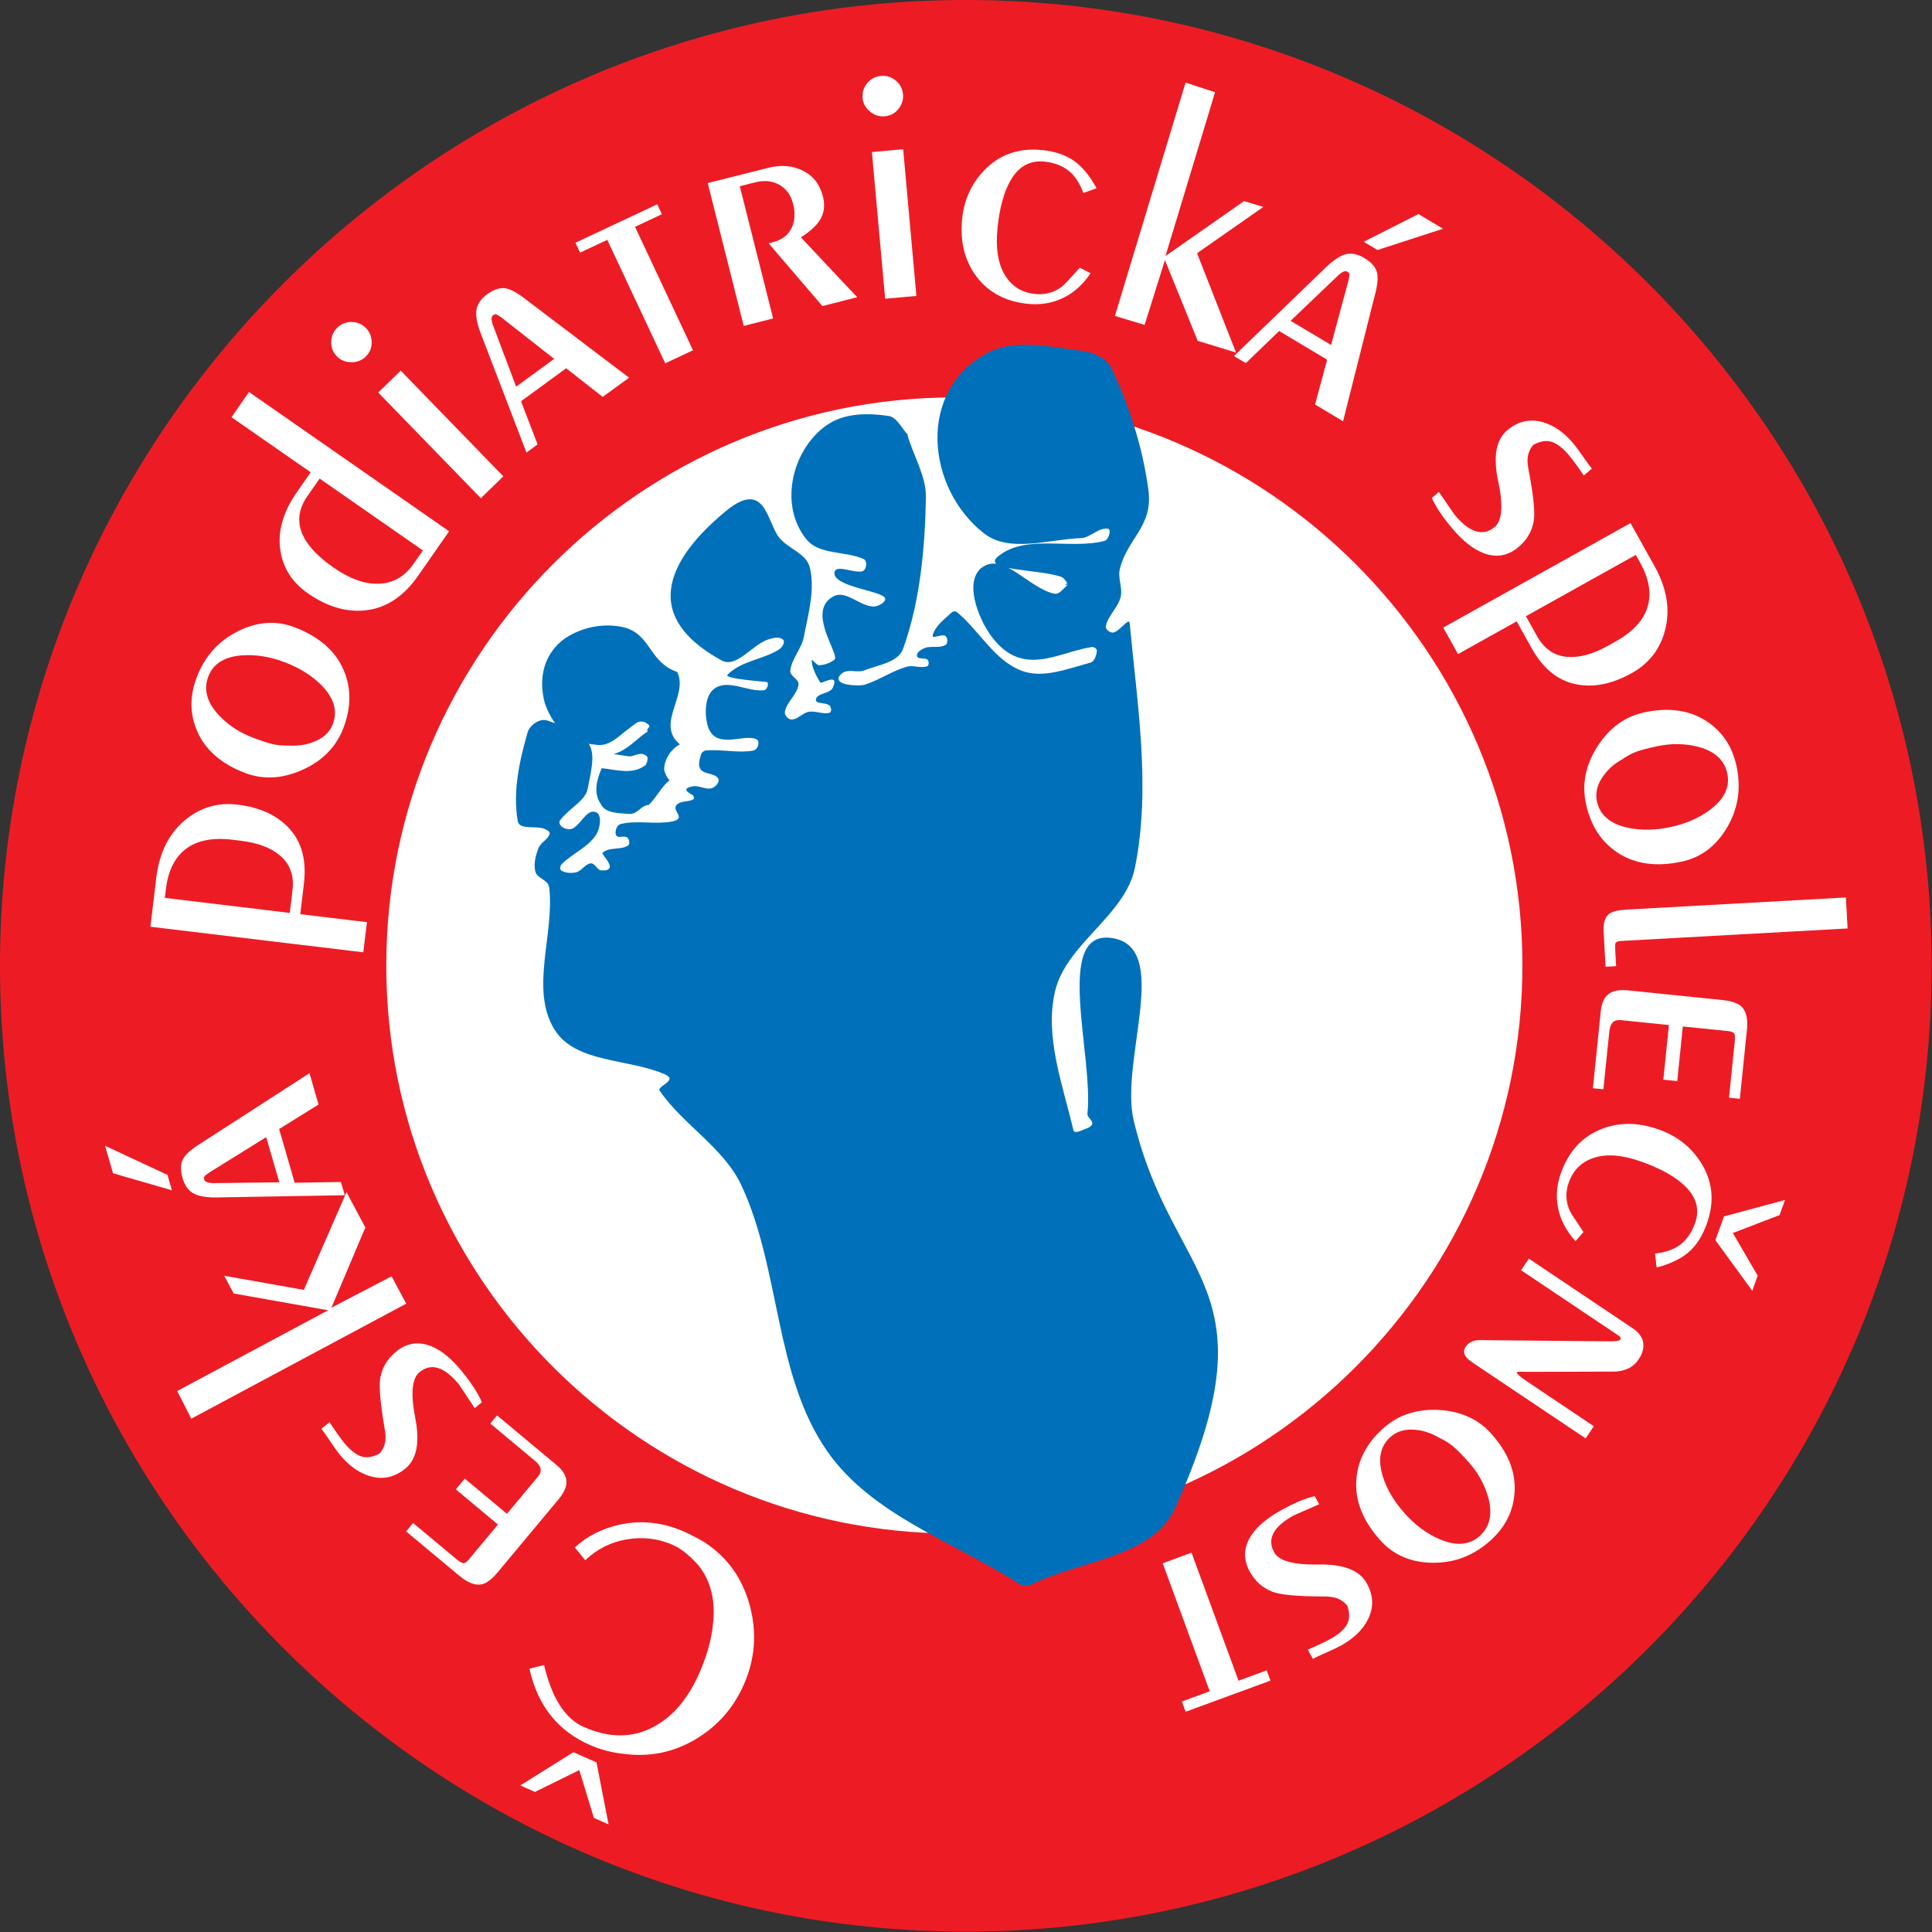
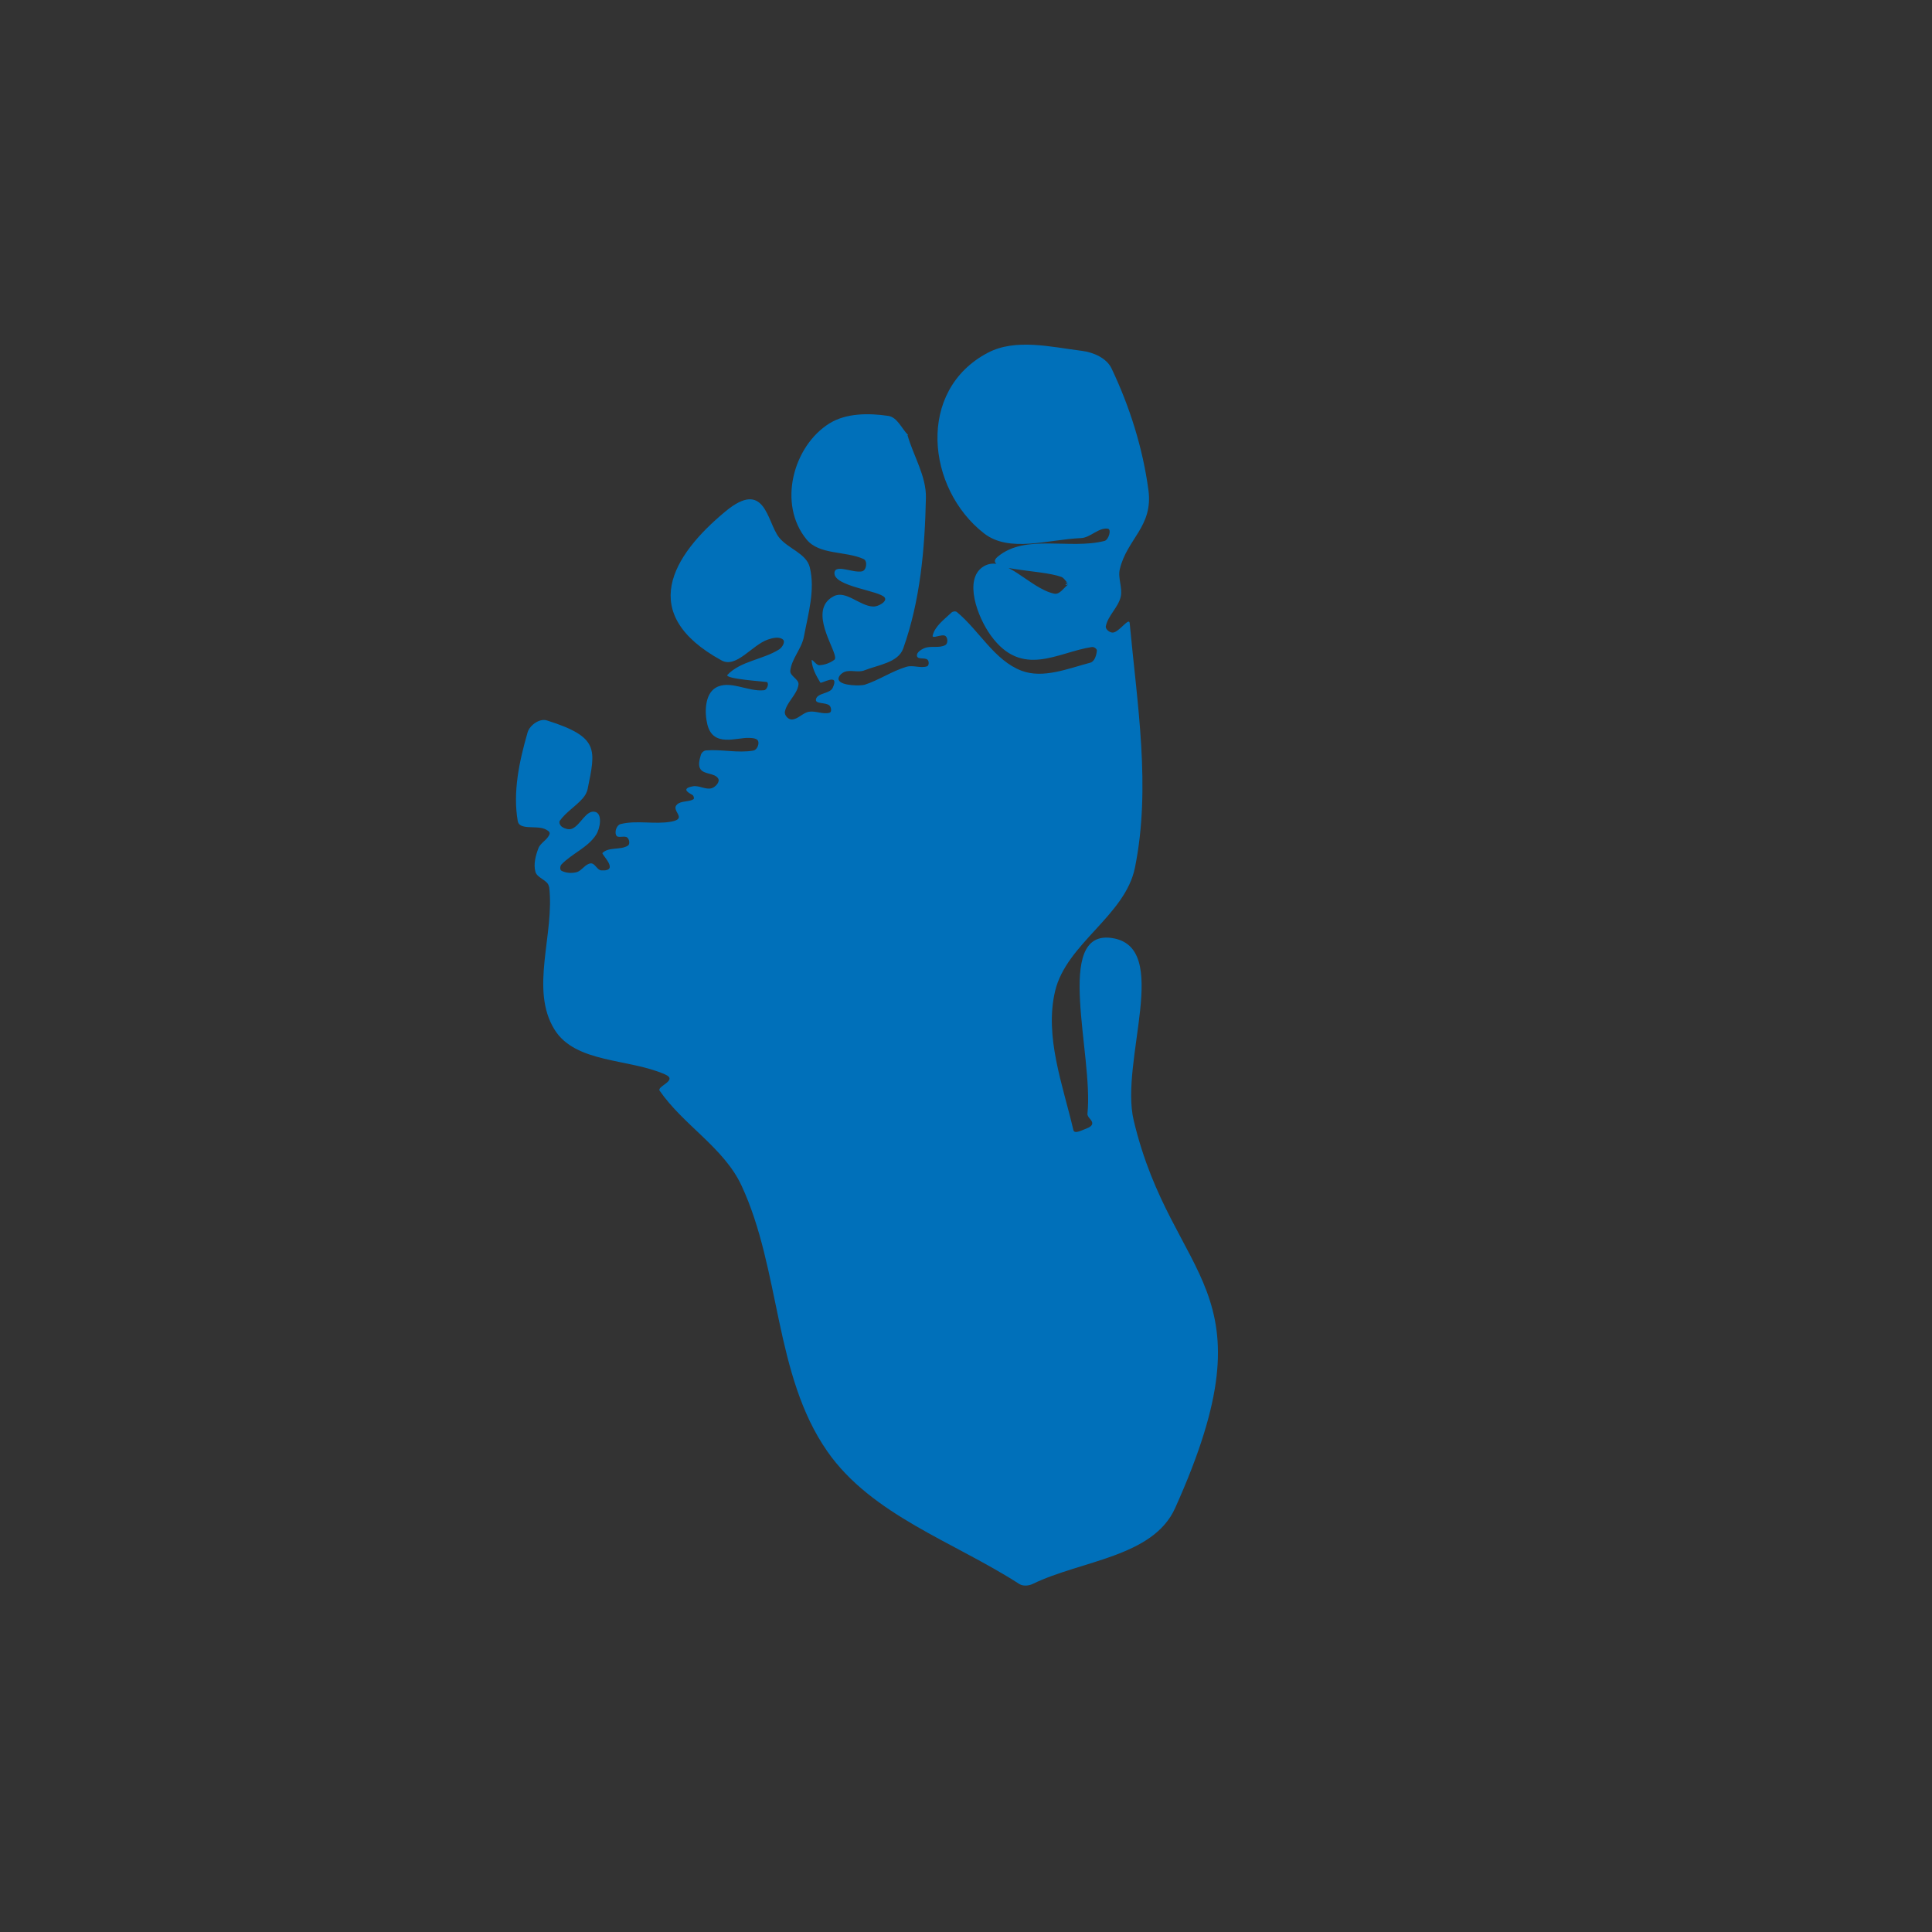
<svg xmlns="http://www.w3.org/2000/svg" id="SVGDoc" width="80" height="80" version="1.1" viewBox="0 0 80 80">
  <rect x="0" y="0" width="80" height="80" fill="#333333" stroke="none" />
  <defs />
  <desc>Generated with Avocode.</desc>
  <g>
    <g>
      <title>logo-cps-1 1</title>
      <g>
        <title>Background</title>
      </g>
      <g>
        <title>Group</title>
        <g>
          <title>Group</title>
          <g>
            <title>Group</title>
            <g>
              <title>Vector</title>
-               <path d="M39.992,0c22.027,0 39.992,17.965 39.992,39.992c0,22.027 -17.965,39.992 -39.992,39.992c-22.027,0 -39.992,-17.965 -39.992,-39.992c0,-22.027 17.965,-39.992 39.992,-39.992z" fill="#ed1c24" fill-opacity="1" />
            </g>
          </g>
        </g>
        <g>
          <title>Group</title>
          <g>
            <title>Group</title>
            <g>
              <title>Vector</title>
-               <path d="M22.529,68.947c0.322,1.367 0.87,2.222 1.645,2.564c1.05,0.464 2.013,0.463 2.889,-0.004c0.793,-0.421 1.424,-1.161 1.892,-2.22c0.384,-0.87 0.583,-1.698 0.596,-2.484c0.013,-0.786 -0.2,-1.452 -0.638,-1.996c-0.151,-0.17 -0.317,-0.331 -0.497,-0.482c-0.18,-0.152 -0.365,-0.269 -0.554,-0.353c-0.594,-0.262 -1.224,-0.34 -1.888,-0.233c-0.665,0.107 -1.245,0.396 -1.741,0.867l-0.43,-0.529c0.488,-0.453 1.089,-0.764 1.802,-0.933c0.917,-0.212 1.832,-0.117 2.744,0.287c0.138,0.061 0.285,0.134 0.443,0.219c0.158,0.085 0.278,0.151 0.36,0.198c0.952,0.616 1.583,1.489 1.891,2.619c0.308,1.129 0.227,2.228 -0.245,3.295c-0.43,0.973 -1.101,1.729 -2.013,2.267c-0.912,0.539 -1.902,0.736 -2.971,0.593c-0.491,-0.052 -0.956,-0.176 -1.395,-0.37c-0.628,-0.278 -1.141,-0.654 -1.539,-1.128c-0.46,-0.543 -0.779,-1.219 -0.956,-2.028zM23.743,72.555l0.956,0.422l0.501,2.568l-0.607,-0.268l-0.606,-1.981l-1.835,0.903l-0.607,-0.268zM16.817,63.412l0.289,-0.347l1.778,1.483c0.13,0.109 0.227,0.168 0.292,0.179c0.065,0.011 0.145,-0.041 0.241,-0.157l1.203,-1.442l-1.745,-1.456l0.371,-0.445l1.745,1.456l1.285,-1.539c0.181,-0.217 0.141,-0.434 -0.119,-0.651l-1.854,-1.547l0.281,-0.336l2.471,2.062c0.246,0.205 0.379,0.42 0.399,0.646c0.021,0.225 -0.09,0.482 -0.331,0.772l-2.514,3.014c-0.247,0.296 -0.473,0.464 -0.676,0.502c-0.263,0.05 -0.568,-0.069 -0.915,-0.359zM13.645,58.887c0.243,0.373 0.445,0.658 0.605,0.855c0.238,0.292 0.468,0.478 0.691,0.557c0.223,0.08 0.479,0.044 0.769,-0.107c0.112,-0.116 0.189,-0.26 0.23,-0.433c0.041,-0.173 0.033,-0.4 -0.026,-0.68c-0.175,-1.035 -0.229,-1.719 -0.161,-2.054c0.083,-0.42 0.3,-0.772 0.65,-1.058c0.453,-0.368 0.948,-0.438 1.487,-0.209c0.41,0.176 0.82,0.515 1.23,1.019c0.41,0.504 0.687,0.933 0.832,1.289l-0.296,0.241l-0.643,-0.969c-0.606,-0.744 -1.154,-0.918 -1.643,-0.519c-0.314,0.255 -0.372,0.889 -0.174,1.899c0.198,1.01 0.059,1.709 -0.415,2.095c-0.445,0.362 -0.931,0.467 -1.457,0.312c-0.461,-0.134 -0.882,-0.435 -1.262,-0.902c-0.101,-0.124 -0.233,-0.308 -0.395,-0.552c-0.162,-0.244 -0.282,-0.413 -0.359,-0.508zM7.92,58.745l-0.581,-1.146l6.249,-3.344l-3.91,-0.694l-0.393,-0.734l3.296,0.584l1.768,-4.047l0.779,1.465l-1.406,3.322l2.493,-1.302l0.606,1.133zM14.277,49.492l-5.339,0.092c-0.441,0 -0.76,-0.062 -0.958,-0.186c-0.198,-0.124 -0.338,-0.331 -0.422,-0.62c-0.092,-0.316 -0.086,-0.575 0.017,-0.777c0.103,-0.202 0.367,-0.432 0.792,-0.692l4.448,-2.871l0.374,1.298l-1.631,1.016l0.644,2.224l1.914,-0.033zM11.023,47.086l-2.379,1.48c-0.089,0.065 -0.147,0.111 -0.173,0.138c-0.027,0.027 -0.029,0.077 -0.008,0.149c0.024,0.081 0.135,0.128 0.334,0.138l2.769,-0.033zM4.35,47.444l2.584,1.206l0.185,0.637l-2.438,-0.705zM6.228,38.374l0.242,-2.019c0.126,-1.047 0.525,-1.847 1.198,-2.401c0.631,-0.521 1.353,-0.733 2.166,-0.636c0.944,0.113 1.666,0.451 2.168,1.014c0.501,0.563 0.695,1.316 0.582,2.26l-0.151,1.262l2.761,0.331l-0.15,1.248zM6.827,37.18l5.172,0.621l0.113,-0.939c0.073,-0.607 -0.102,-1.088 -0.524,-1.442c-0.379,-0.32 -0.919,-0.522 -1.619,-0.607l-0.337,-0.041c-0.822,-0.099 -1.465,0.026 -1.929,0.375c-0.464,0.35 -0.741,0.904 -0.833,1.666zM10.143,32.004c-0.976,-0.372 -1.634,-0.945 -1.974,-1.718c-0.312,-0.713 -0.321,-1.457 -0.027,-2.231c0.331,-0.871 0.899,-1.508 1.702,-1.912c0.803,-0.404 1.588,-0.461 2.353,-0.169c1.029,0.392 1.711,0.994 2.046,1.806c0.306,0.731 0.298,1.519 -0.023,2.363c-0.298,0.783 -0.863,1.361 -1.695,1.734c-0.832,0.373 -1.626,0.416 -2.383,0.128zM8.626,28.013c-0.201,0.528 -0.064,1.054 0.412,1.577c0.385,0.418 0.858,0.735 1.421,0.949c0.334,0.127 0.6,0.216 0.797,0.266c0.198,0.05 0.434,0.072 0.708,0.066c0.413,0.026 0.79,-0.039 1.132,-0.196c0.342,-0.157 0.571,-0.389 0.688,-0.697c0.204,-0.536 0.049,-1.069 -0.465,-1.597c-0.4,-0.404 -0.908,-0.723 -1.524,-0.958c-0.598,-0.228 -1.181,-0.324 -1.748,-0.288c-0.744,0.049 -1.218,0.342 -1.422,0.879zM13.235,19.816l-0.5,0.718c-0.334,0.479 -0.424,0.955 -0.272,1.428c0.167,0.518 0.618,1.032 1.352,1.543c0.672,0.468 1.3,0.69 1.884,0.666c0.584,-0.024 1.059,-0.298 1.425,-0.823l0.387,-0.556zM9.585,17.275l0.726,-1.043l8.285,5.767l-1.274,1.831c-0.586,0.842 -1.288,1.319 -2.106,1.432c-0.818,0.113 -1.641,-0.119 -2.467,-0.694c-0.649,-0.452 -1.029,-1.043 -1.139,-1.774c-0.12,-0.783 0.105,-1.584 0.675,-2.403l0.581,-0.834zM15.661,16.253l0.932,-0.905l4.249,4.376l-0.932,0.905zM15.143,14.768c-0.162,0.157 -0.363,0.234 -0.602,0.231c-0.239,-0.004 -0.435,-0.083 -0.586,-0.238c-0.164,-0.169 -0.244,-0.37 -0.241,-0.603c0.003,-0.233 0.09,-0.431 0.258,-0.595c0.162,-0.157 0.359,-0.234 0.592,-0.231c0.233,0.003 0.431,0.089 0.595,0.258c0.151,0.155 0.228,0.349 0.231,0.583c0.003,0.233 -0.08,0.431 -0.248,0.595zM21.8,18.741l-1.912,-4.985c-0.151,-0.414 -0.202,-0.735 -0.153,-0.963c0.049,-0.228 0.195,-0.431 0.438,-0.609c0.266,-0.194 0.511,-0.277 0.736,-0.249c0.225,0.028 0.532,0.197 0.921,0.507l4.219,3.197l-1.092,0.795l-1.513,-1.185l-1.869,1.366l0.685,1.787zM22.948,14.86l-2.205,-1.729c-0.091,-0.061 -0.155,-0.1 -0.189,-0.115c-0.035,-0.015 -0.082,-0.001 -0.143,0.043c-0.068,0.05 -0.074,0.17 -0.016,0.361l0.978,2.59zM23.829,10.051l3.386,-1.59l0.192,0.409l-1.112,0.522l2.401,5.112l-1.15,0.54l-2.4,-5.112l-1.125,0.528zM29.306,7.581l2.505,-0.632c0.529,-0.134 1.008,-0.094 1.435,0.119c0.427,0.212 0.704,0.57 0.831,1.072c0.094,0.374 0.047,0.707 -0.142,0.997c-0.155,0.233 -0.412,0.463 -0.773,0.69l2.334,2.481l-1.441,0.366l-2.228,-2.598c0.073,-0.018 0.128,-0.032 0.164,-0.042c0.374,-0.094 0.634,-0.286 0.779,-0.577c0.145,-0.291 0.168,-0.632 0.07,-1.02c-0.091,-0.361 -0.281,-0.623 -0.57,-0.786c-0.289,-0.163 -0.62,-0.196 -0.994,-0.101l-0.643,0.162l1.381,5.476l-1.218,0.307zM36.104,6.297l1.294,-0.117l0.548,6.074l-1.294,0.117zM36.636,4.817c-0.225,0.02 -0.429,-0.046 -0.613,-0.2c-0.184,-0.153 -0.286,-0.338 -0.305,-0.554c-0.021,-0.234 0.043,-0.441 0.192,-0.62c0.149,-0.179 0.341,-0.279 0.576,-0.3c0.225,-0.02 0.427,0.044 0.606,0.193c0.179,0.149 0.279,0.341 0.3,0.575c0.019,0.216 -0.043,0.415 -0.187,0.598c-0.144,0.183 -0.333,0.285 -0.568,0.306zM44.859,7.992c-0.155,-0.423 -0.365,-0.735 -0.628,-0.937c-0.263,-0.202 -0.591,-0.323 -0.985,-0.363c-0.609,-0.062 -1.081,0.206 -1.416,0.806c-0.266,0.474 -0.441,1.119 -0.524,1.933c-0.085,0.824 0.015,1.473 0.297,1.946c0.283,0.473 0.7,0.739 1.253,0.795c0.431,0.044 0.811,-0.064 1.14,-0.323c0.072,-0.059 0.311,-0.314 0.717,-0.764l0.445,0.23c-0.346,0.514 -0.766,0.873 -1.26,1.077c-0.415,0.175 -0.862,0.238 -1.339,0.189c-0.918,-0.094 -1.624,-0.469 -2.12,-1.125c-0.496,-0.656 -0.695,-1.457 -0.598,-2.403c0.079,-0.768 0.373,-1.424 0.883,-1.967c0.637,-0.682 1.448,-0.973 2.431,-0.872c0.534,0.055 0.973,0.204 1.317,0.447c0.344,0.244 0.656,0.621 0.934,1.132zM49.092,3.42l1.221,0.399l-2.053,6.783l3.255,-2.275l0.797,0.241l-2.744,1.918l1.612,4.112l-1.586,-0.485l-1.356,-3.343l-0.842,2.683l-1.23,-0.372zM51.096,14.744l3.842,-3.708c0.322,-0.301 0.598,-0.473 0.827,-0.517c0.229,-0.044 0.473,0.011 0.732,0.166c0.283,0.169 0.455,0.362 0.517,0.58c0.062,0.218 0.026,0.567 -0.107,1.046l-1.294,5.133l-1.159,-0.695l0.5,-1.856l-1.988,-1.187l-1.377,1.329zM55.117,14.284l0.73,-2.705c0.021,-0.108 0.031,-0.181 0.032,-0.219c0.001,-0.038 -0.031,-0.076 -0.096,-0.115c-0.073,-0.043 -0.186,-0.001 -0.339,0.127l-2.002,1.912zM59.753,9.472l-2.712,0.88l-0.57,-0.34l2.264,-1.148zM65.582,19.688c-0.249,-0.368 -0.456,-0.65 -0.62,-0.844c-0.243,-0.288 -0.476,-0.469 -0.7,-0.545c-0.224,-0.076 -0.479,-0.036 -0.767,0.12c-0.11,0.117 -0.184,0.263 -0.222,0.437c-0.038,0.174 -0.026,0.4 0.038,0.679c0.193,1.032 0.259,1.715 0.197,2.05c-0.076,0.421 -0.286,0.777 -0.632,1.069c-0.446,0.376 -0.94,0.455 -1.483,0.235c-0.413,-0.169 -0.829,-0.501 -1.248,-0.997c-0.419,-0.496 -0.704,-0.921 -0.854,-1.275l0.291,-0.246l0.66,0.958c0.619,0.734 1.17,0.897 1.652,0.49c0.309,-0.261 0.356,-0.895 0.141,-1.902c-0.215,-1.007 -0.089,-1.708 0.379,-2.102c0.439,-0.37 0.922,-0.483 1.451,-0.338c0.464,0.126 0.889,0.419 1.278,0.88c0.103,0.122 0.238,0.304 0.405,0.545c0.167,0.241 0.289,0.409 0.368,0.502zM67.517,21.661l0.99,1.775c0.514,0.92 0.661,1.803 0.442,2.647c-0.204,0.793 -0.664,1.389 -1.379,1.788c-0.83,0.463 -1.613,0.615 -2.349,0.454c-0.736,-0.161 -1.336,-0.656 -1.799,-1.486l-0.619,-1.11l-2.429,1.355l-0.612,-1.097zM67.735,22.978l-4.55,2.538l0.461,0.826c0.298,0.534 0.722,0.821 1.271,0.859c0.494,0.036 1.05,-0.117 1.667,-0.461l0.296,-0.165c0.723,-0.404 1.17,-0.882 1.34,-1.438c0.17,-0.555 0.068,-1.167 -0.305,-1.837zM68.077,29.5c1.021,-0.22 1.885,-0.098 2.592,0.366c0.651,0.428 1.063,1.047 1.237,1.857c0.196,0.911 0.068,1.754 -0.386,2.531c-0.454,0.776 -1.081,1.251 -1.881,1.423c-1.077,0.232 -1.977,0.098 -2.7,-0.4c-0.655,-0.446 -1.077,-1.111 -1.267,-1.995c-0.176,-0.819 -0.017,-1.611 0.477,-2.377c0.495,-0.766 1.137,-1.234 1.929,-1.405zM71.523,32.022c-0.119,-0.552 -0.52,-0.918 -1.204,-1.098c-0.55,-0.141 -1.12,-0.149 -1.709,-0.022c-0.35,0.075 -0.621,0.146 -0.814,0.211c-0.193,0.066 -0.403,0.176 -0.629,0.331c-0.361,0.203 -0.641,0.463 -0.843,0.781c-0.201,0.318 -0.267,0.638 -0.198,0.96c0.121,0.561 0.541,0.923 1.259,1.086c0.556,0.121 1.156,0.112 1.8,-0.027c0.625,-0.135 1.167,-0.372 1.623,-0.711c0.597,-0.446 0.835,-0.95 0.714,-1.511zM76.434,37.162l0.071,1.283l-9.276,0.512l-0.141,0.008c-0.112,0.015 -0.177,0.045 -0.193,0.086c-0.017,0.043 -0.02,0.154 -0.009,0.338l0.034,0.618l-0.437,0.024l-0.081,-1.466c-0.021,-0.376 0.069,-0.626 0.27,-0.75c0.127,-0.082 0.351,-0.132 0.67,-0.15zM72.043,45.499l-0.449,-0.046l0.236,-2.304c0.017,-0.169 0.012,-0.282 -0.015,-0.342c-0.027,-0.059 -0.116,-0.097 -0.265,-0.112l-1.868,-0.191l-0.231,2.261l-0.576,-0.059l0.232,-2.261l-1.995,-0.204c-0.281,-0.029 -0.439,0.125 -0.473,0.463l-0.246,2.401l-0.435,-0.044l0.328,-3.202c0.033,-0.318 0.137,-0.549 0.312,-0.692c0.176,-0.143 0.451,-0.195 0.825,-0.157l3.904,0.4c0.384,0.039 0.649,0.133 0.795,0.28c0.189,0.19 0.26,0.509 0.214,0.959zM68.534,51.907c0.448,-0.049 0.801,-0.176 1.061,-0.383c0.26,-0.206 0.457,-0.495 0.591,-0.867c0.208,-0.576 0.061,-1.099 -0.439,-1.569c-0.396,-0.373 -0.979,-0.698 -1.749,-0.976c-0.779,-0.281 -1.433,-0.342 -1.96,-0.182c-0.528,0.16 -0.886,0.501 -1.075,1.023c-0.147,0.407 -0.134,0.802 0.038,1.184c0.04,0.084 0.229,0.378 0.568,0.88l-0.331,0.376c-0.414,-0.46 -0.661,-0.954 -0.741,-1.483c-0.069,-0.445 -0.023,-0.894 0.14,-1.345c0.313,-0.868 0.848,-1.463 1.605,-1.785c0.757,-0.322 1.582,-0.322 2.476,0.001c0.726,0.262 1.291,0.706 1.696,1.332c0.508,0.784 0.594,1.64 0.258,2.57c-0.182,0.505 -0.433,0.894 -0.752,1.169c-0.319,0.275 -0.761,0.486 -1.324,0.633zM71.031,51.352l0.355,-0.983l2.527,-0.679l-0.225,0.624l-1.934,0.743l1.028,1.767l-0.225,0.624zM63.306,52.117l4.303,2.886c0.25,0.168 0.394,0.363 0.431,0.587c0.037,0.223 -0.025,0.456 -0.188,0.699c-0.136,0.203 -0.315,0.344 -0.538,0.421c-0.165,0.06 -0.342,0.088 -0.533,0.085l-3.559,0.01c-0.219,-0.011 -0.358,-0.007 -0.415,0.011c-0.016,0.057 0.129,0.188 0.434,0.393l2.756,1.848l-0.338,0.504l-4.655,-3.122c-0.164,-0.11 -0.271,-0.204 -0.32,-0.283c-0.081,-0.133 -0.079,-0.263 0.005,-0.388c0.131,-0.195 0.34,-0.288 0.627,-0.276l5.271,0.049c0.068,0 0.119,0 0.152,0c0.115,-0.002 0.199,-0.009 0.251,-0.019c0.052,-0.01 0.094,-0.039 0.125,-0.086c-0.018,-0.058 -0.043,-0.097 -0.074,-0.118l-4.057,-2.721zM61.737,59.352c0.701,0.774 1.028,1.583 0.979,2.428c-0.045,0.777 -0.375,1.444 -0.989,2c-0.691,0.625 -1.486,0.936 -2.385,0.931c-0.899,-0.005 -1.624,-0.31 -2.174,-0.918c-0.739,-0.816 -1.073,-1.663 -1.003,-2.539c0.059,-0.79 0.424,-1.488 1.094,-2.095c0.621,-0.562 1.387,-0.821 2.297,-0.776c0.911,0.045 1.638,0.368 2.181,0.968zM61.276,63.598c0.419,-0.379 0.535,-0.91 0.349,-1.592c-0.153,-0.547 -0.431,-1.044 -0.835,-1.491c-0.24,-0.265 -0.437,-0.465 -0.59,-0.599c-0.153,-0.134 -0.353,-0.261 -0.601,-0.38c-0.356,-0.211 -0.722,-0.324 -1.098,-0.339c-0.376,-0.015 -0.686,0.088 -0.93,0.309c-0.426,0.385 -0.529,0.93 -0.311,1.634c0.173,0.542 0.481,1.057 0.923,1.545c0.429,0.474 0.905,0.825 1.427,1.05c0.685,0.294 1.24,0.248 1.666,-0.137zM54.152,68.308c0.409,-0.175 0.725,-0.324 0.947,-0.448c0.329,-0.183 0.552,-0.378 0.669,-0.583c0.117,-0.205 0.127,-0.464 0.028,-0.775c-0.094,-0.131 -0.223,-0.231 -0.387,-0.302c-0.163,-0.07 -0.388,-0.102 -0.674,-0.093c-1.05,-0.007 -1.733,-0.073 -2.051,-0.198c-0.399,-0.155 -0.708,-0.429 -0.928,-0.824c-0.284,-0.51 -0.267,-1.01 0.052,-1.5c0.244,-0.373 0.65,-0.718 1.217,-1.035c0.567,-0.316 1.039,-0.515 1.414,-0.595l0.186,0.333l-1.066,0.466c-0.838,0.468 -1.104,0.977 -0.797,1.528c0.197,0.353 0.81,0.521 1.84,0.501c1.03,-0.019 1.693,0.238 1.991,0.773c0.28,0.501 0.298,0.998 0.055,1.489c-0.212,0.431 -0.582,0.793 -1.108,1.087c-0.14,0.078 -0.344,0.176 -0.612,0.293c-0.269,0.117 -0.456,0.206 -0.563,0.266zM52.607,69.591l-3.512,1.289l-0.156,-0.424l1.153,-0.423l-1.946,-5.301l1.193,-0.438l1.946,5.301l1.166,-0.428z" fill="#ffffff" fill-opacity="1" />
            </g>
          </g>
        </g>
        <g>
          <title>Group</title>
          <g>
            <title>Group</title>
            <g>
              <title>Vector</title>
-               <path d="M39.518,16.456c12.956,0 23.522,10.567 23.522,23.522c0,12.956 -10.567,23.523 -23.522,23.523c-12.956,0 -23.523,-10.567 -23.523,-23.523c0,-12.956 10.567,-23.522 23.523,-23.522z" fill="#ffffff" fill-opacity="1" />
            </g>
          </g>
        </g>
        <g>
          <title>Group</title>
          <g>
            <title>Group</title>
            <g>
              <title>Vector</title>
              <path d="M22.731,36.719c-0.033,-0.276 -0.486,-0.35 -0.56,-0.618c-0.087,-0.316 0.007,-0.668 0.122,-0.974c0.088,-0.236 0.391,-0.356 0.465,-0.597c0.03,-0.096 -0.124,-0.173 -0.217,-0.21c-0.355,-0.142 -1.036,0.058 -1.102,-0.319c-0.211,-1.213 0.066,-2.489 0.407,-3.672c0.087,-0.301 0.497,-0.593 0.796,-0.499c2.185,0.69 2.023,1.199 1.691,2.841c-0.029,0.142 -0.107,0.276 -0.202,0.385c-0.292,0.333 -0.691,0.568 -0.949,0.928c-0.054,0.075 0.018,0.21 0.096,0.259c0.119,0.076 0.29,0.126 0.419,0.068c0.357,-0.162 0.572,-0.79 0.951,-0.692c0.306,0.08 0.205,0.682 0.034,0.948c-0.34,0.529 -0.996,0.774 -1.432,1.227c-0.06,0.063 -0.077,0.221 0,0.262c0.183,0.096 0.417,0.111 0.618,0.061c0.226,-0.057 0.363,-0.349 0.596,-0.366c0.174,-0.013 0.26,0.28 0.434,0.29c0.791,0.047 -0.007,-0.663 0.049,-0.721c0.256,-0.26 0.74,-0.111 1.051,-0.302c0.095,-0.058 0.064,-0.259 -0.019,-0.333c-0.118,-0.105 -0.393,0.044 -0.464,-0.097c-0.075,-0.149 0.02,-0.425 0.182,-0.465c0.678,-0.169 1.406,0.024 2.093,-0.1c0.716,-0.129 -0.035,-0.452 0.244,-0.711c0.173,-0.161 0.472,-0.096 0.676,-0.214c0.048,-0.028 0.015,-0.122 -0.018,-0.167c-0.022,-0.03 -0.605,-0.264 0.001,-0.372c0.258,-0.046 0.531,0.155 0.781,0.078c0.153,-0.047 0.347,-0.262 0.265,-0.399c-0.14,-0.236 -0.568,-0.16 -0.729,-0.382c-0.118,-0.162 -0.043,-0.409 0.013,-0.602c0.026,-0.089 0.12,-0.173 0.213,-0.181c0.651,-0.052 1.315,0.119 1.958,0.007c0.143,-0.025 0.246,-0.246 0.202,-0.385c-0.039,-0.125 -0.236,-0.133 -0.366,-0.14c-0.525,-0.028 -1.504,0.412 -1.741,-0.561c-0.122,-0.503 -0.101,-1.247 0.343,-1.514c0.574,-0.345 1.341,0.176 2.007,0.101c0.119,-0.013 0.217,-0.272 0.118,-0.34c-0.022,-0.015 -1.797,-0.127 -1.632,-0.3c0.55,-0.573 1.467,-0.626 2.138,-1.051c0.122,-0.078 0.268,-0.308 0.16,-0.405c-0.154,-0.137 -0.424,-0.071 -0.62,-0.005c-0.667,0.225 -1.309,1.204 -1.926,0.866c-3.509,-1.922 -2.055,-4.333 0.163,-6.17c1.65,-1.367 1.712,0.425 2.215,1.073c0.363,0.467 1.13,0.661 1.274,1.234c0.235,0.936 -0.064,1.936 -0.242,2.884c-0.093,0.496 -0.506,0.904 -0.563,1.405c-0.025,0.221 0.369,0.354 0.34,0.574c-0.055,0.415 -0.482,0.713 -0.564,1.124c-0.028,0.139 0.134,0.322 0.275,0.323c0.261,0.001 0.459,-0.274 0.716,-0.32c0.283,-0.05 0.587,0.121 0.863,0.038c0.094,-0.028 0.066,-0.227 -0.005,-0.295c-0.148,-0.143 -0.599,-0.052 -0.563,-0.255c0.05,-0.277 0.578,-0.225 0.696,-0.481c0.302,-0.655 -0.476,-0.149 -0.515,-0.216c-0.166,-0.279 -0.337,-0.582 -0.358,-0.907c-0.008,-0.121 0.19,0.193 0.312,0.188c0.221,-0.008 0.447,-0.091 0.624,-0.222c0.065,-0.048 0.028,-0.165 0.005,-0.243c-0.164,-0.538 -1.008,-1.892 -0.021,-2.394c0.503,-0.256 1.072,0.415 1.636,0.43c0.199,0.006 0.584,-0.209 0.469,-0.372c-0.204,-0.289 -2.12,-0.457 -2.081,-1.024c0.026,-0.38 0.769,0.018 1.142,-0.062c0.184,-0.04 0.244,-0.43 0.061,-0.512c-0.758,-0.338 -1.828,-0.164 -2.355,-0.804c-1.212,-1.472 -0.554,-3.878 0.943,-4.809c0.695,-0.432 1.626,-0.431 2.436,-0.312c0.377,0.056 0.553,0.523 0.822,0.793c0.006,0.006 -0.026,-0.002 -0.024,0.005c0.246,0.866 0.78,1.692 0.762,2.592c-0.043,2.106 -0.233,4.264 -0.942,6.247c-0.207,0.58 -1.039,0.675 -1.612,0.902c-0.252,0.1 -0.558,-0.036 -0.812,0.06c-0.13,0.049 -0.298,0.211 -0.243,0.339c0.109,0.252 0.931,0.241 1.07,0.196c0.599,-0.194 1.132,-0.567 1.736,-0.745c0.271,-0.08 0.579,0.07 0.848,-0.018c0.085,-0.028 0.09,-0.204 0.028,-0.268c-0.109,-0.111 -0.402,-0.002 -0.441,-0.153c-0.038,-0.149 0.172,-0.28 0.315,-0.336c0.27,-0.106 0.611,0.018 0.862,-0.127c0.107,-0.062 0.1,-0.298 0.001,-0.372c-0.141,-0.106 -0.572,0.145 -0.529,-0.026c0.1,-0.394 0.481,-0.66 0.774,-0.942c0.055,-0.053 0.169,-0.072 0.228,-0.024c0.928,0.768 1.55,2.001 2.676,2.429c0.893,0.339 1.922,-0.088 2.845,-0.332c0.182,-0.048 0.255,-0.305 0.275,-0.492c0.009,-0.086 -0.122,-0.17 -0.207,-0.157c-1.412,0.21 -2.883,1.311 -4.179,-0.47c-0.563,-0.773 -1.131,-2.32 -0.334,-2.849c0.877,-0.582 1.926,0.895 2.956,1.11c0.221,0.046 0.388,-0.234 0.564,-0.374c0.025,-0.02 -0.088,0.033 -0.096,0.002c-0.009,-0.034 0.077,-0.038 0.077,-0.073c0,-0.028 -0.059,-0.015 -0.076,-0.037c-0.008,-0.011 0.048,0.001 0.04,-0.009c-0.064,-0.077 -0.126,-0.17 -0.22,-0.205c-0.862,-0.317 -3.33,-0.255 -2.624,-0.841c1.144,-0.95 2.973,-0.28 4.415,-0.647c0.17,-0.043 0.307,-0.488 0.133,-0.509c-0.39,-0.047 -0.719,0.377 -1.111,0.392c-1.338,0.051 -2.957,0.626 -4.013,-0.198c-2.38,-1.856 -2.805,-5.917 0.158,-7.476c1.152,-0.606 2.613,-0.241 3.905,-0.079c0.469,0.059 1.015,0.298 1.218,0.724c0.755,1.586 1.296,3.301 1.529,5.042c0.202,1.511 -0.891,2.019 -1.186,3.277c-0.088,0.373 0.127,0.777 0.036,1.149c-0.108,0.438 -0.521,0.765 -0.614,1.206c-0.028,0.131 0.169,0.282 0.302,0.266c0.261,-0.032 0.662,-0.65 0.686,-0.388c0.312,3.361 0.888,6.816 0.217,10.125c-0.404,1.991 -2.845,3.141 -3.308,5.119c-0.441,1.881 0.319,3.865 0.76,5.746c0.044,0.186 0.389,-0.014 0.569,-0.078c0.092,-0.033 0.21,-0.104 0.212,-0.201c0.003,-0.149 -0.215,-0.252 -0.199,-0.401c0.257,-2.434 -1.414,-7.627 1.008,-7.274c2.509,0.365 0.319,5.086 0.907,7.553c1.609,6.75 5.885,6.788 1.714,16.055c-0.913,2.029 -3.89,2.164 -5.891,3.136c-0.169,0.082 -0.406,0.104 -0.564,0.002c-2.706,-1.745 -6.105,-2.848 -7.946,-5.489c-2.204,-3.162 -1.927,-7.509 -3.552,-11.005c-0.73,-1.569 -2.409,-2.505 -3.391,-3.93c-0.128,-0.186 0.785,-0.426 0.229,-0.672c-1.507,-0.669 -3.715,-0.457 -4.582,-1.859c-1.037,-1.676 0.013,-3.952 -0.221,-5.909z" fill="#0070ba" fill-opacity="1" />
            </g>
          </g>
        </g>
        <g>
          <title>Group</title>
          <g>
            <title>Group</title>
            <g>
              <title>Vector</title>
-               <path d="M23.411,26.424c0.736,-0.483 1.647,-0.643 2.471,-0.435c1.078,0.312 1.002,1.438 2.16,1.836c0.48,0.981 -0.913,2.144 0.112,2.998c-0.41,0.212 -0.66,0.686 -0.653,1.044c0.021,0.116 0.116,0.354 0.226,0.441c-0.351,0.272 -0.532,0.707 -0.869,1.026c-0.332,0.004 -0.457,0.428 -0.863,0.365c-0.398,-0.034 -0.938,-0.02 -1.12,-0.413c-0.314,-0.453 -0.168,-0.994 0.041,-1.477c0.613,0.063 1.278,0.289 1.821,-0.132c0.071,-0.131 0.144,-0.359 -0.023,-0.41c-0.224,-0.147 -0.465,0.07 -0.681,0.052l-0.622,-0.095c0.599,-0.172 0.96,-0.655 1.416,-0.941c-0.113,-0.112 0.174,-0.169 0.013,-0.288c-0.104,-0.083 -0.24,-0.158 -0.416,-0.096c-0.123,0.054 -0.321,0.229 -0.471,0.335c-0.318,0.238 -0.758,0.727 -1.323,0.596c-1.235,-0.082 -1.805,-0.938 -2.075,-1.732c-0.248,-0.937 -0.098,-1.997 0.855,-2.676z" fill="#0070ba" fill-opacity="1" />
            </g>
          </g>
        </g>
      </g>
    </g>
  </g>
</svg>